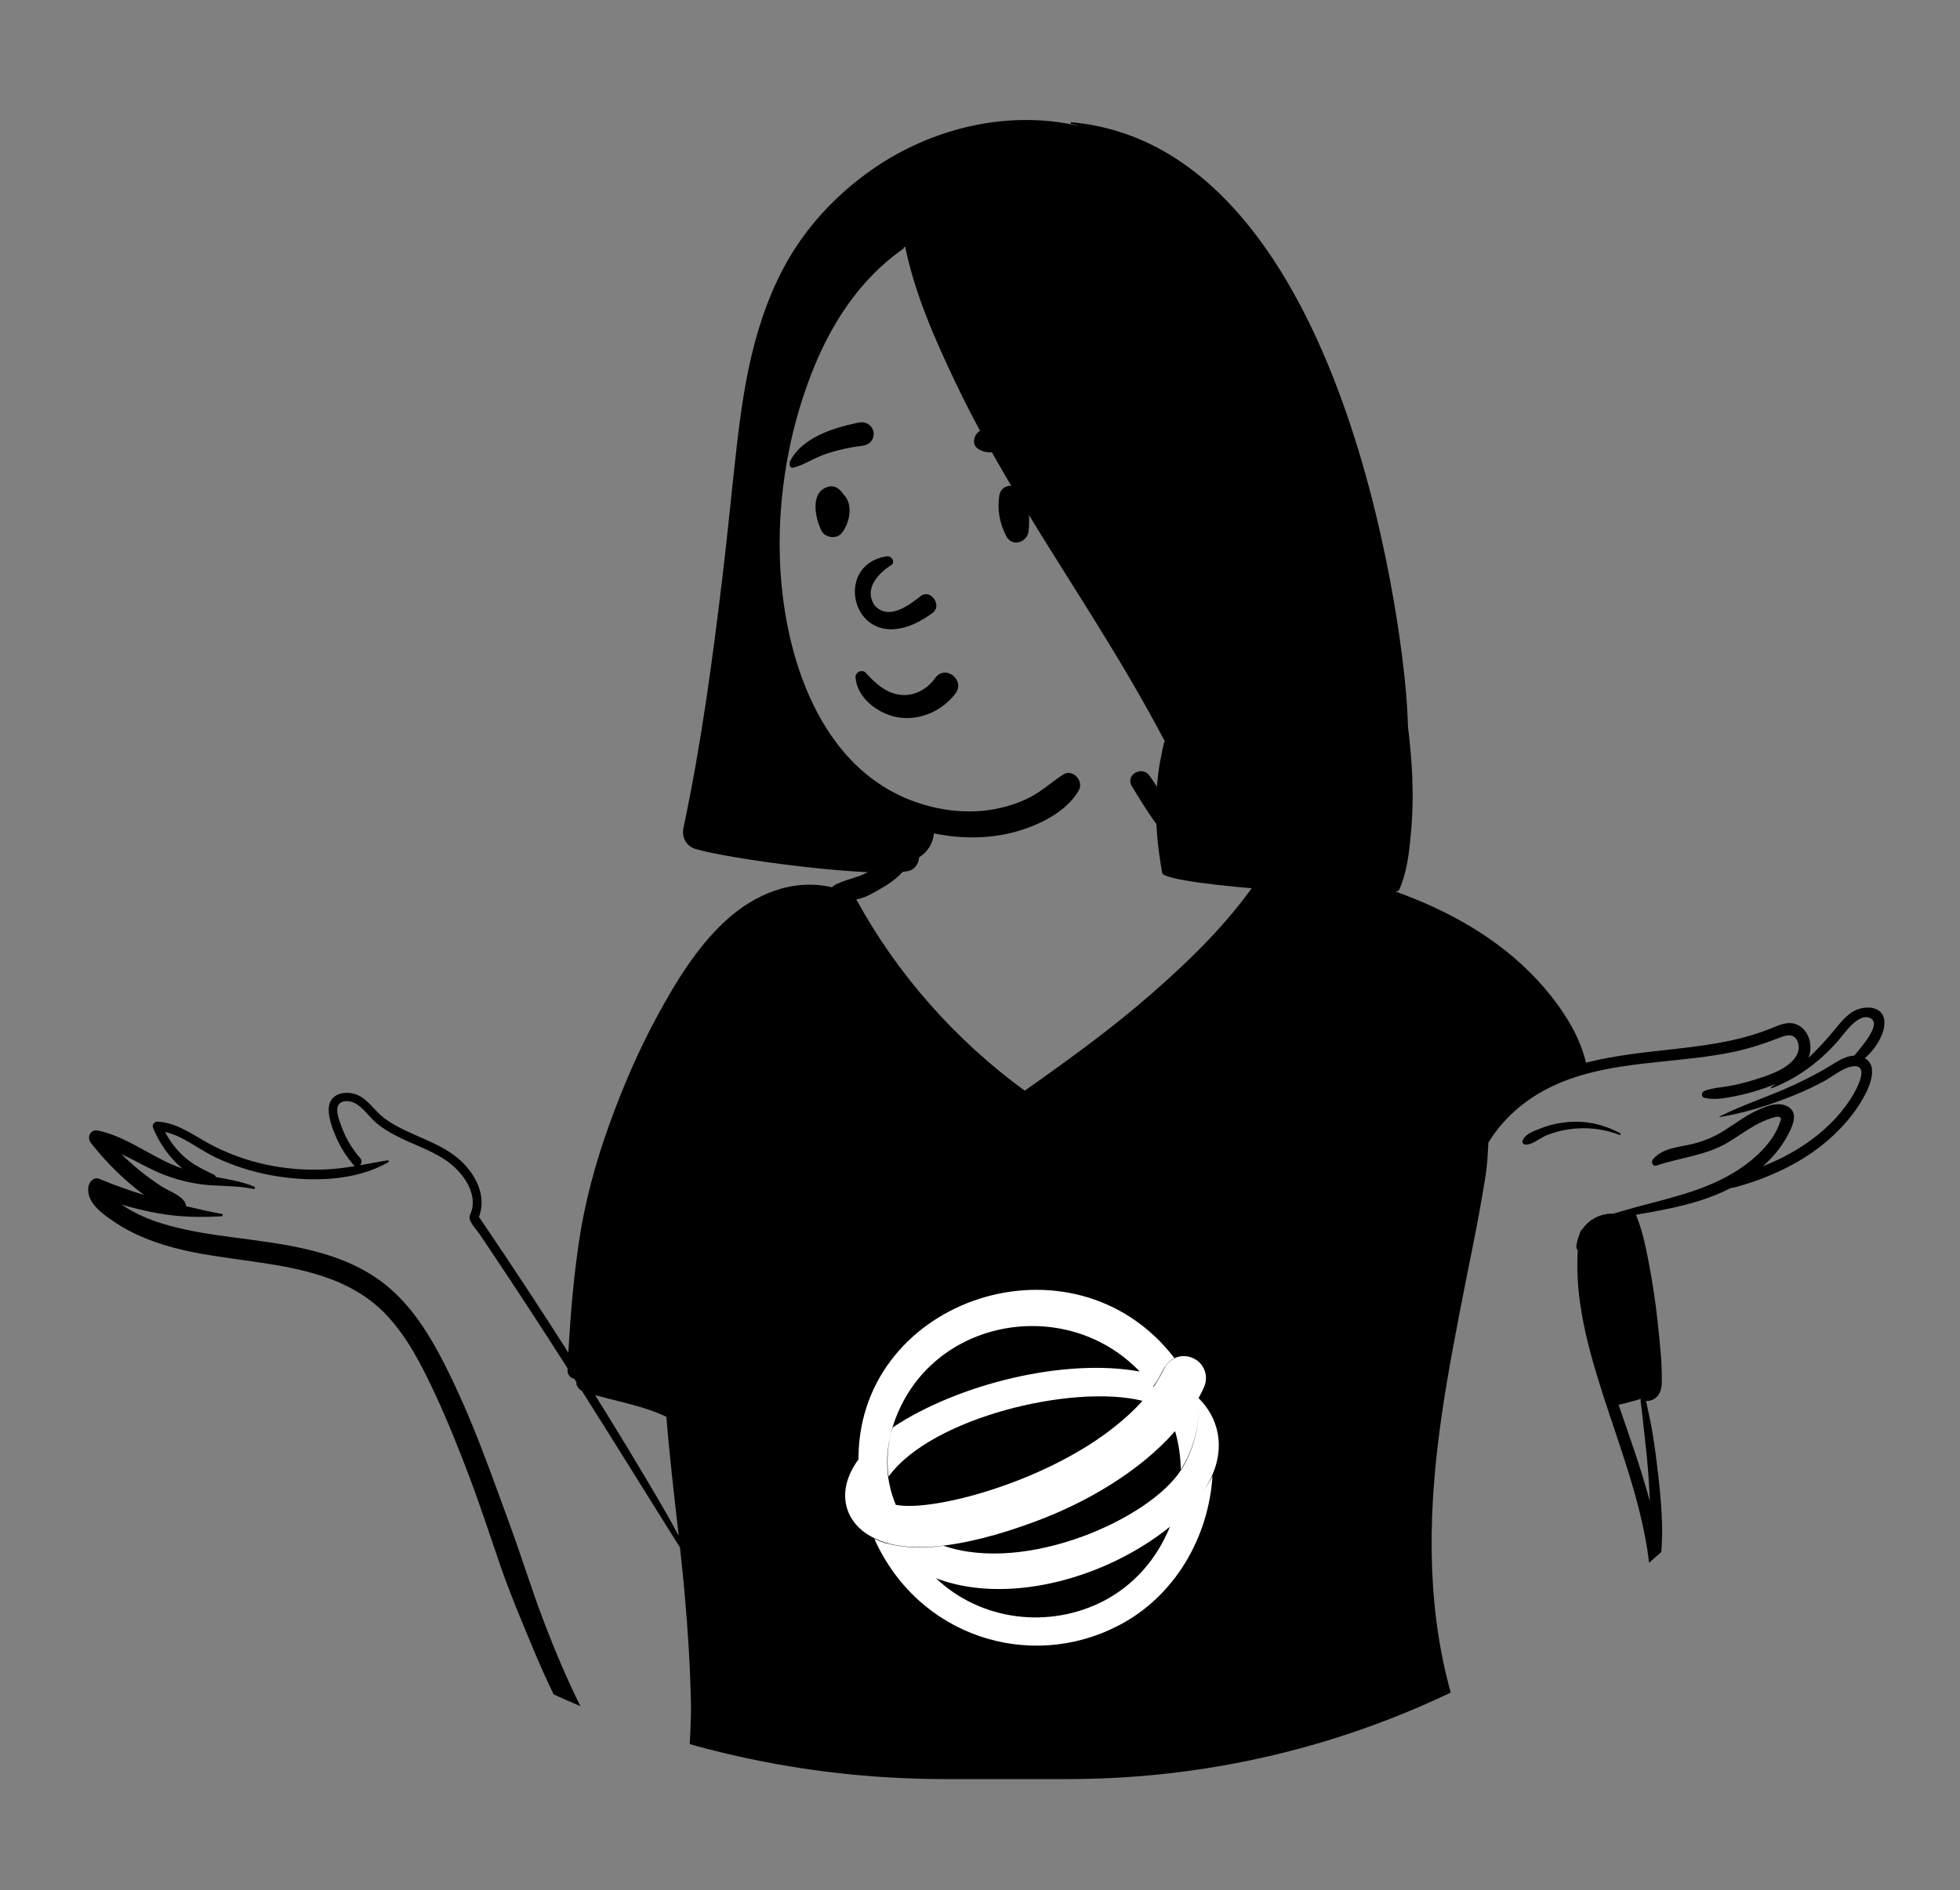
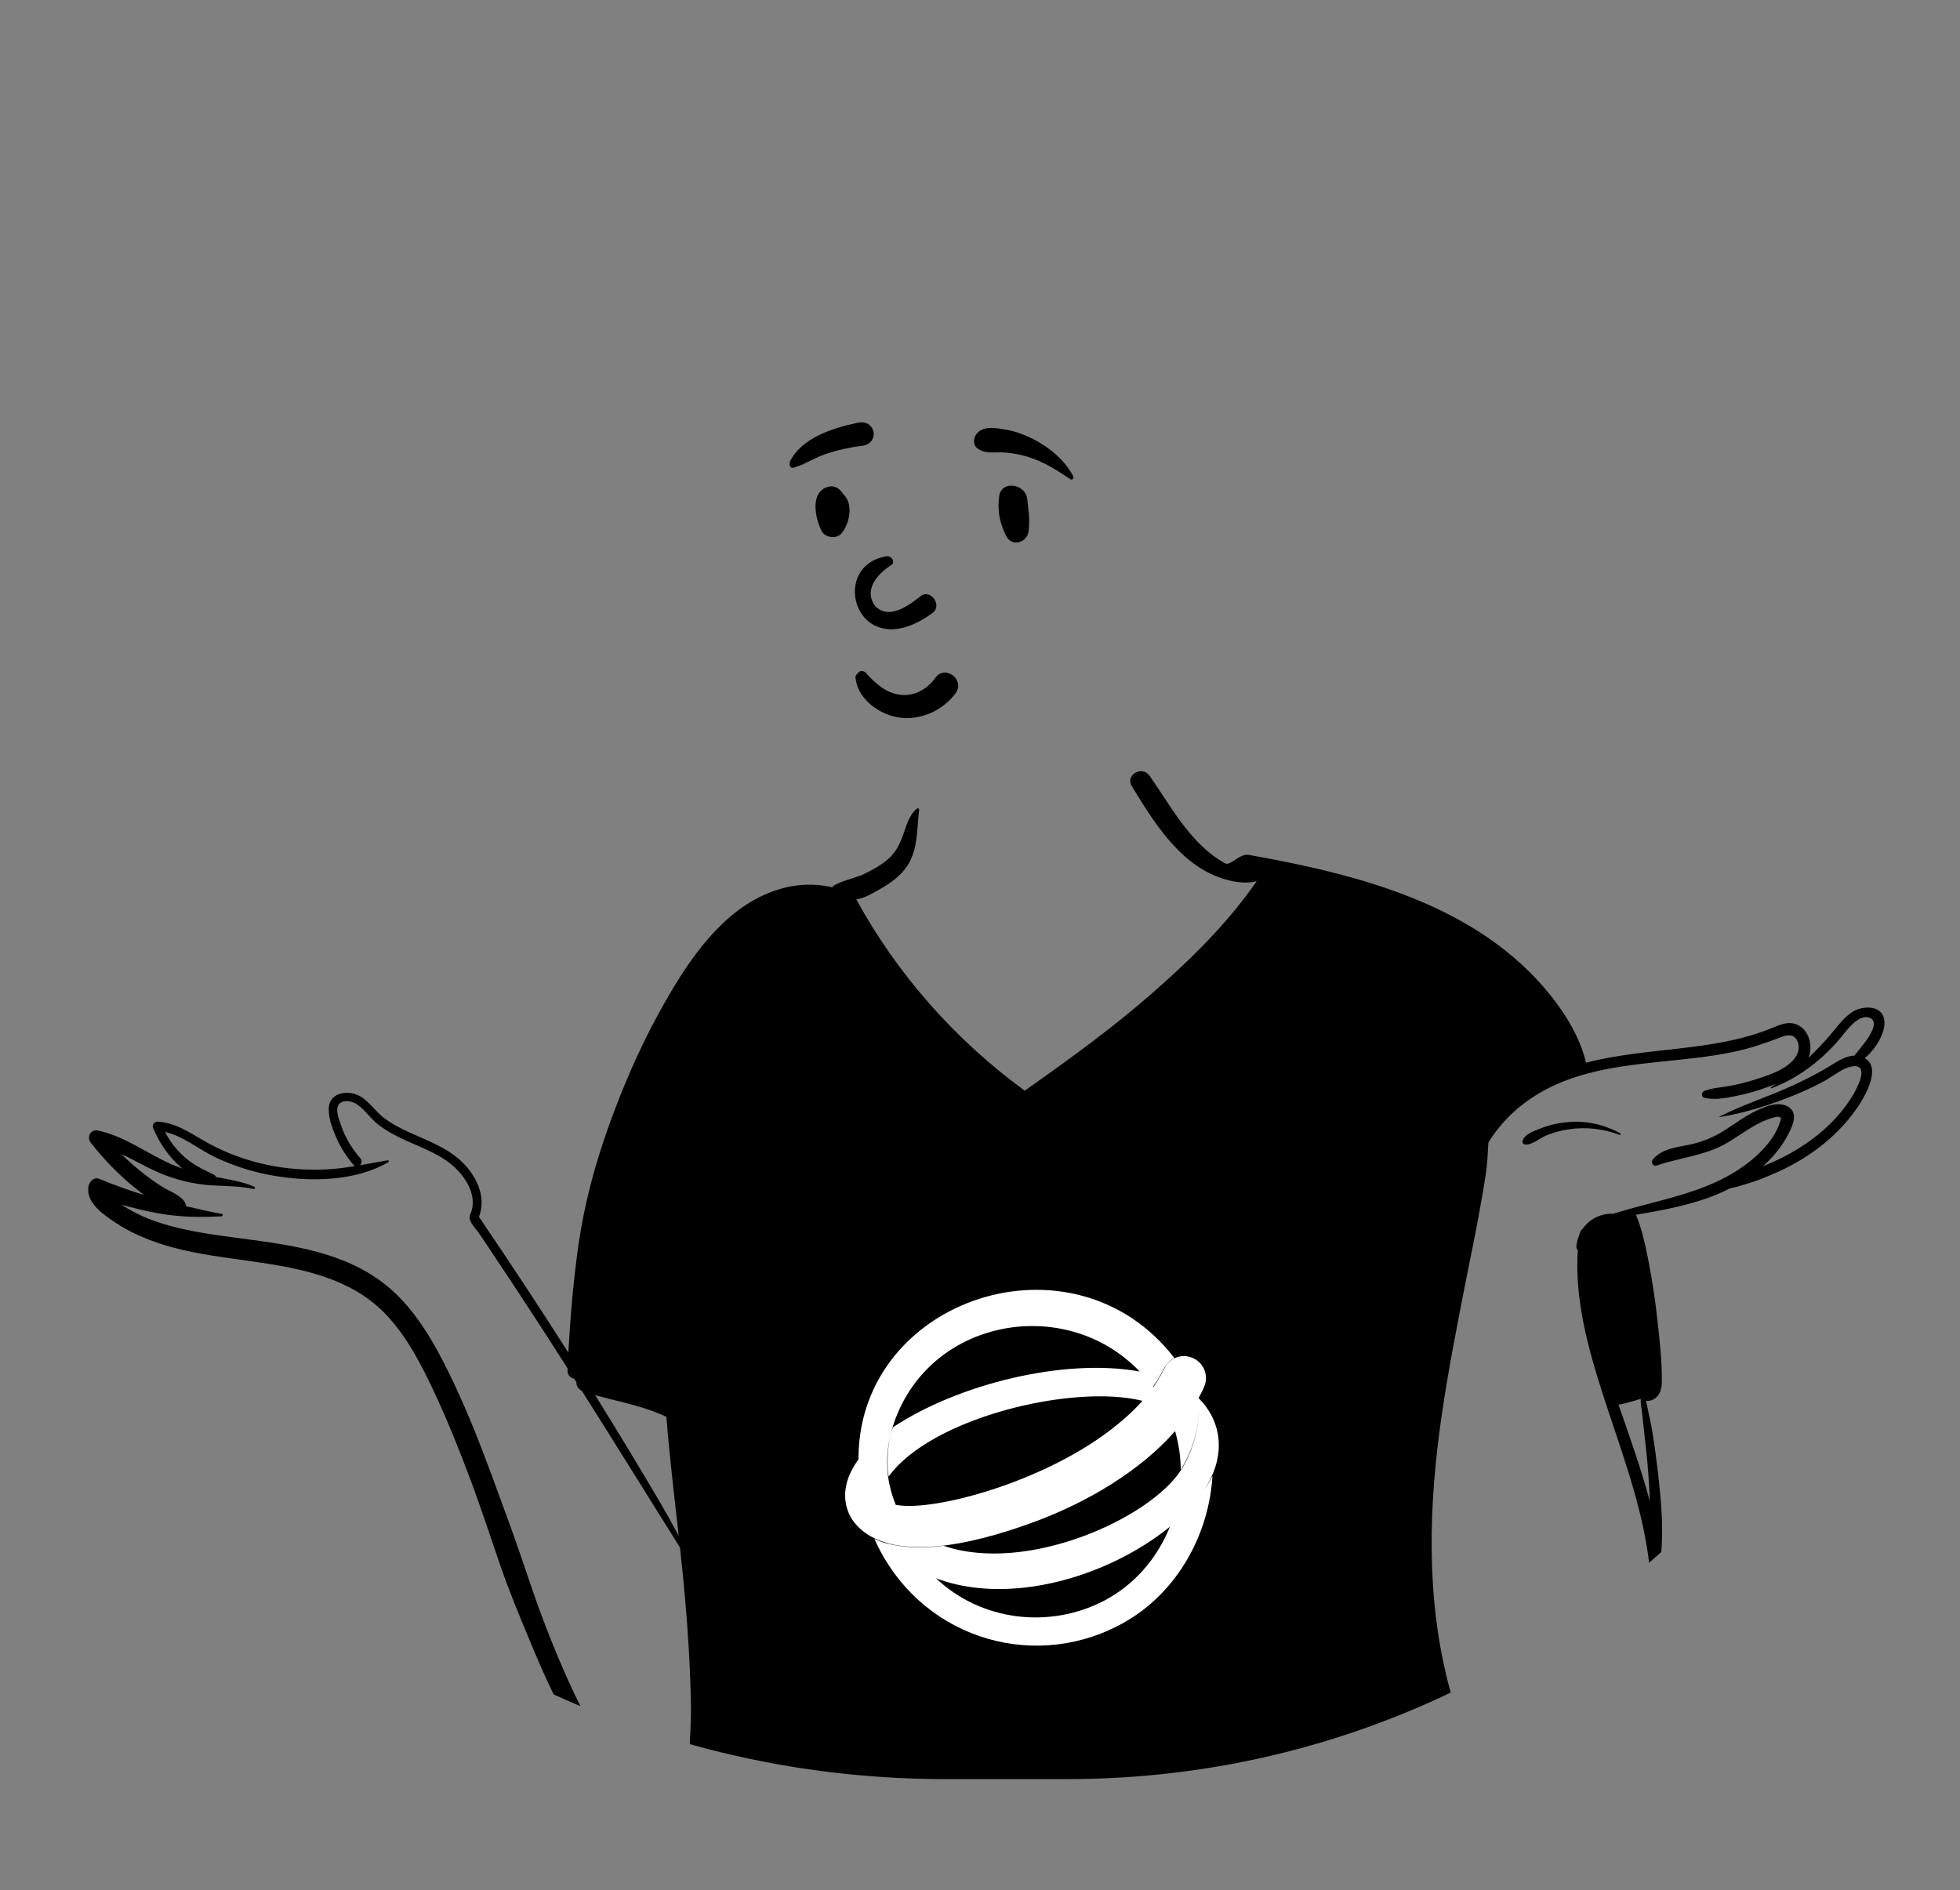
<svg xmlns="http://www.w3.org/2000/svg" width="141" height="136" viewBox="0 0 141 136" fill="none">
  <rect x="0" y="0" width="141" height="136" fill="#808080" stroke="none" />
  <g clip-path="url(#clip0)">
    <path fill-rule="evenodd" clip-rule="evenodd" d="M124.498 85.48C124.838 85.438 125.17 85.317 125.501 85.221C126.005 85.074 126.5 84.902 126.987 84.705C127.992 84.302 128.967 83.826 129.881 83.244C131.357 82.302 132.661 81.095 133.645 79.641L133.713 79.54C134.275 78.684 135.311 76.783 134.149 76.134C134.898 75.508 135.605 74.384 135.565 73.516C135.509 72.289 134.005 72.306 133.227 72.826C132.718 73.166 132.337 73.644 131.954 74.113C131.53 74.635 131.078 75.132 130.607 75.61C130.483 75.736 130.357 75.86 130.228 75.982L130.099 76.104C130.119 76.056 130.137 76.007 130.153 75.957C130.412 75.148 130.103 74.095 129.294 73.725C128.799 73.498 128.285 73.636 127.806 73.829L127.732 73.859C127.087 74.126 126.434 74.363 125.761 74.552C123.022 75.326 120.162 75.455 117.355 75.841C116.274 75.99 115.172 76.179 114.096 76.456C113.686 74.713 112.68 73.042 111.589 71.668C106.362 65.091 97.743 62.917 89.858 61.51C89.139 61.383 88.544 62.335 88.126 62.109C87.332 61.683 86.635 61.08 86.023 60.424C84.717 59.025 83.791 57.379 82.703 55.82C82.165 55.05 80.927 55.739 81.426 56.566L81.671 56.97C82.678 58.625 83.792 60.33 85.236 61.614C86.004 62.295 86.856 62.833 87.829 63.169C88.567 63.423 89.602 63.637 90.409 63.391L90.506 63.25C90.474 63.297 90.442 63.344 90.409 63.391C88.302 66.446 85.658 69.031 82.872 71.471C80.059 73.933 77.025 76.137 73.973 78.292L73.719 78.472C68.746 74.843 64.546 70.111 61.599 64.704C62.217 64.629 62.828 64.233 63.356 63.938C63.992 63.581 64.589 63.155 65.055 62.587C66.07 61.349 65.938 59.755 66.121 58.254C66.132 58.16 66.009 58.137 65.953 58.184C65.402 58.641 65.209 59.39 64.98 60.037C64.727 60.748 64.441 61.334 63.861 61.834C63.32 62.3 62.662 62.643 62.022 62.948C61.692 63.105 60.053 63.507 59.867 63.84C57.036 63.176 54.279 64.324 52.181 66.262C50.155 68.133 48.667 70.567 47.354 72.969C45.953 75.532 44.805 78.204 43.816 80.95C42.813 83.738 42.045 86.586 41.622 89.52C41.265 91.993 41.047 94.505 40.905 97.007L40.888 97.319C38.794 94.031 36.648 90.778 34.457 87.553C34.955 86.223 34.404 84.865 33.471 83.838C32.437 82.7 31.008 82.172 29.64 81.557L29.46 81.476C28.801 81.175 28.144 80.844 27.575 80.393C27.027 79.958 26.624 79.359 26.047 78.959C25.209 78.375 23.687 78.499 23.648 79.774C23.628 80.474 23.929 81.242 24.204 81.871C24.516 82.583 24.936 83.227 25.435 83.82C25.458 83.847 25.483 83.869 25.509 83.886L25.528 83.898C24.838 84.013 24.143 84.105 23.434 84.137C22.004 84.203 20.559 84.097 19.16 83.795C17.726 83.487 16.338 82.985 15.049 82.286C13.947 81.689 12.927 80.917 11.676 80.735C11.561 80.717 11.444 80.706 11.324 80.7C11.125 80.689 10.925 80.924 11.004 81.121C11.047 81.23 11.093 81.338 11.143 81.446C11.575 82.399 12.239 83.324 13.066 84.026L13.13 84.079C12.838 83.978 12.551 83.865 12.268 83.738C10.606 82.989 9.097 81.857 7.315 81.402C7.23 81.38 7.145 81.36 7.06 81.341C6.508 81.222 6.218 81.821 6.542 82.232C6.594 82.299 6.646 82.364 6.7 82.429C7.496 83.417 8.373 84.333 9.34 85.157C9.672 85.439 10.013 85.712 10.362 85.972C10.508 86.083 10.656 86.191 10.805 86.297L10.879 86.35C10.704 86.227 10.533 86.101 10.362 85.972C9.27 85.642 8.194 85.25 7.142 84.816C6.724 84.644 6.399 85.068 6.354 85.416C6.206 86.584 7.501 87.428 8.344 87.99C9.189 88.553 10.12 88.982 11.073 89.326C12.905 89.988 14.829 90.288 16.75 90.558L17.683 90.688C21.376 91.205 25.233 91.822 27.883 94.697C29.368 96.308 30.373 98.31 31.293 100.279C32.211 102.247 33.017 104.266 33.783 106.297C34.576 108.398 35.267 110.539 36.001 112.661C36.675 114.61 37.481 116.534 38.279 118.439L38.404 118.74C40.098 122.788 42.121 126.6 44.941 129.98C45.405 130.538 46.156 129.746 45.727 129.193C42.778 125.389 40.726 120.901 39.032 116.424C38.261 114.387 37.616 112.301 36.875 110.252L36.434 109.036C35.845 107.413 35.252 105.793 34.632 104.184C33.848 102.148 32.986 100.136 32 98.19L31.896 97.985C30.93 96.108 29.783 94.257 28.205 92.836C25.363 90.278 21.582 89.664 17.927 89.178L16.777 89.026C15.231 88.821 13.681 88.594 12.178 88.18C11.311 87.943 10.464 87.639 9.667 87.219C9.35 87.053 9.041 86.87 8.741 86.67C9.595 86.921 10.461 87.126 11.343 87.287C11.775 87.366 12.202 87.425 12.628 87.466C13.725 87.575 14.813 87.57 15.936 87.511C16.032 87.506 16.063 87.356 15.961 87.337C15.178 87.198 14.395 87.024 13.615 86.835L13.381 86.778C13.376 86.648 13.325 86.51 13.219 86.38C12.831 85.907 12.093 85.665 11.582 85.331C11.046 84.981 10.527 84.604 10.032 84.2C9.58 83.831 9.145 83.44 8.727 83.032L8.601 82.909C8.643 82.95 8.685 82.991 8.727 83.032C9.856 83.554 10.926 84.222 12.105 84.635C13.042 84.965 14.025 85.187 15.017 85.266L15.078 85.27L15.14 85.274C16.175 85.349 17.216 85.319 18.235 85.543C18.35 85.569 18.385 85.415 18.283 85.372C17.393 85.001 16.466 84.858 15.53 84.685C15.51 84.612 15.459 84.546 15.371 84.504L15.131 84.39C14.418 84.047 13.753 83.701 13.16 83.145C12.636 82.653 12.201 82.079 11.873 81.442C13.183 81.729 14.334 82.722 15.525 83.281C16.823 83.89 18.196 84.327 19.607 84.576L19.767 84.603C22.404 85.043 25.574 84.987 27.936 83.616C28.012 83.571 27.957 83.47 27.88 83.482C27.21 83.592 26.546 83.722 25.883 83.838C26.013 83.719 26.071 83.506 25.921 83.335C25.325 82.652 24.854 81.871 24.553 81.017L24.495 80.85C24.357 80.454 24.122 79.839 24.361 79.481C24.59 79.141 25.128 79.187 25.45 79.331C26.118 79.633 26.563 80.387 27.127 80.842C27.741 81.339 28.44 81.707 29.155 82.037L29.306 82.105C30.544 82.662 31.866 83.131 32.839 84.114C33.362 84.642 33.812 85.302 33.963 86.042C34.032 86.382 34.032 86.731 33.941 87.067C33.869 87.331 33.718 87.493 33.805 87.76C33.918 88.105 34.318 88.518 34.525 88.825C34.764 89.18 35.003 89.536 35.241 89.892C35.717 90.605 36.191 91.32 36.664 92.033C37.611 93.462 38.549 94.898 39.478 96.338C39.781 96.807 40.082 97.277 40.382 97.747L40.832 98.452L41.07 98.824L41.476 99.462C41.461 99.52 41.462 99.583 41.481 99.637C41.55 99.834 41.68 99.969 41.841 100.066L41.869 100.083C44.236 103.826 46.566 107.593 48.918 111.344C49.043 112.489 49.161 113.636 49.263 114.782C49.495 117.376 49.654 119.977 49.705 122.581C49.729 123.842 49.628 125.11 49.574 126.369C49.547 126.97 49.511 127.571 49.463 128.171L49.428 128.596C49.381 129.181 49.355 129.761 49.565 130.318C49.751 130.808 50.319 130.917 50.655 130.545C55.039 130.368 59.427 130.234 63.815 130.151C71.669 130 79.526 130.023 87.381 130.175C91.327 130.252 95.273 130.359 99.217 130.492C101.16 130.557 103.105 130.648 105.049 130.674C106.097 130.689 107.745 130.307 107.83 129.128L107.832 129.092C107.963 129.128 108.098 129.156 108.237 129.178C108.299 129.187 108.358 129.184 108.413 129.172L108.44 129.164C110.001 129.64 111.977 128.961 113.46 128.565L113.583 128.533C114.999 128.163 116.137 127.635 117.066 126.461C118.691 124.405 119.245 121.645 119.534 119.1C119.804 116.706 119.82 114.267 119.49 111.877C119.684 109.93 119.495 107.92 119.274 105.984C119.165 105.026 119.038 104.07 118.885 103.118C118.799 102.586 118.687 102.06 118.573 101.535C118.527 101.326 118.489 101.1 118.432 100.882L118.406 100.789C118.583 100.812 118.777 100.773 118.965 100.67C119.41 100.425 119.54 99.929 119.548 99.454C119.572 98.022 119.402 96.55 119.251 95.128C119.099 93.707 118.89 92.281 118.617 90.879L118.547 90.517C118.34 89.468 118.103 88.385 117.687 87.399C119.252 87.133 120.812 86.85 122.331 86.368C123.072 86.132 123.802 85.838 124.498 85.48ZM42.813 100.376C42.838 100.382 42.861 100.388 42.884 100.395C43.51 100.57 44.142 100.719 44.772 100.879C45.861 101.153 46.926 101.459 47.939 101.935C48.151 104.614 48.465 107.283 48.764 109.955L48.824 110.489C48.365 109.637 47.894 108.791 47.403 107.956C45.907 105.409 44.376 102.883 42.813 100.376ZM118.024 100.641C118.021 100.96 118.087 101.29 118.123 101.596C118.18 102.094 118.227 102.593 118.286 103.09C118.406 104.089 118.508 105.088 118.582 106.091C118.63 106.732 118.661 107.374 118.688 108.017C118.059 105.665 117.226 103.365 116.435 101.062C116.567 101.048 116.702 101.015 116.842 100.978L117.077 100.915C117.215 100.879 117.665 100.769 118.024 100.641ZM40.832 98.452L40.828 98.557C40.811 98.931 41.035 99.142 41.307 99.197C41.15 98.948 40.991 98.699 40.832 98.452ZM112.794 80.73C112.132 80.788 111.483 80.929 110.864 81.174L110.805 81.197C110.347 81.374 109.678 81.596 109.528 82.084C109.486 82.223 109.599 82.337 109.729 82.349C110.226 82.388 110.811 81.856 111.271 81.676C111.784 81.476 112.321 81.328 112.864 81.249C114.085 81.07 115.359 81.206 116.508 81.651C116.575 81.677 116.618 81.57 116.557 81.537C115.399 80.907 114.111 80.613 112.794 80.73ZM126.826 83.903C126.903 83.835 126.979 83.764 127.055 83.693C127.649 83.13 128.176 82.474 128.566 81.752L128.669 81.557C128.986 80.942 129.376 80.065 128.63 79.622C128.184 79.357 127.647 79.424 127.15 79.584C127.118 79.594 127.086 79.606 127.054 79.617C126.832 79.694 126.618 79.787 126.427 79.876C125.598 80.257 124.867 80.811 124.102 81.299C123.273 81.828 122.454 82.166 121.497 82.365L121.407 82.383C120.509 82.56 119.535 82.675 118.908 83.414C118.751 83.6 118.895 83.95 119.166 83.858C120.899 83.273 122.732 83.144 124.323 82.184C124.982 81.787 125.605 81.331 126.278 80.955C126.635 80.755 127.004 80.58 127.397 80.46L127.612 80.397C127.738 80.36 127.888 80.324 127.989 80.36C128.181 80.427 128.119 80.529 128.06 80.709L128.054 80.727C127.587 82.172 126.256 83.381 125.023 84.181C124.74 84.366 124.45 84.534 124.155 84.691C122.158 85.756 119.924 86.251 117.729 86.84C117.729 86.84 116.46 87.194 116.04 87.327C115.572 87.288 115.038 87.454 114.685 87.651C114.343 87.843 114.067 88.101 113.858 88.403C113.858 88.403 113.657 88.571 113.621 88.831C113.515 89.072 113.444 89.331 113.409 89.602C113.389 89.76 113.429 89.882 113.504 89.969C113.277 93.452 114.218 96.916 115.278 100.226L115.383 100.553L115.451 100.76C116.594 104.269 117.906 107.754 118.492 111.413C118.884 113.857 118.871 116.387 118.584 118.843L118.564 119.012C118.281 121.334 117.736 123.938 116.26 125.807C115.508 126.76 114.616 127.184 113.476 127.491L113.413 127.508C112.382 127.779 111.317 128.165 110.253 128.281C109.266 128.389 108.439 128.021 107.55 127.677L107.549 127.676C105.678 126.02 104.828 123.607 104.201 121.173C102.573 114.873 102.775 108.333 103.698 101.941C104.18 98.601 104.834 95.29 105.486 91.98C105.812 90.325 106.164 88.674 106.456 87.014L106.629 86.037C106.724 85.495 106.817 84.951 106.896 84.406C107.002 83.672 107.034 82.951 107.071 82.213C107.967 80.727 109.268 79.504 110.776 78.626C111.855 77.997 112.997 77.561 114.176 77.244C117.547 76.336 121.222 76.4 124.613 75.701C125.753 75.466 126.835 75.118 127.916 74.701L128.063 74.644C128.559 74.45 129.065 74.343 129.311 74.927C129.486 75.344 129.382 75.776 129.119 76.126C128.474 76.983 127.179 77.38 126.204 77.688C125.617 77.875 125.018 78.022 124.413 78.132C123.807 78.242 123.199 78.27 122.618 78.484C122.394 78.566 122.35 78.922 122.618 78.985C123.355 79.157 124.096 79.01 124.828 78.867C125.632 78.708 126.424 78.483 127.193 78.198C127.335 78.145 127.482 78.09 127.632 78.031L127.745 77.987C127.628 78.071 127.512 78.154 127.394 78.237C127.363 78.26 127.382 78.318 127.423 78.304C129.233 77.629 130.88 76.41 132.155 74.968L132.219 74.895C132.668 74.38 133.692 72.823 134.555 73.256C135.365 73.663 133.984 75.232 133.459 75.873L133.398 75.948C132.801 75.964 132.223 76.335 131.74 76.635C130.9 77.156 130.023 77.604 129.129 78.023C127.352 78.859 125.465 79.448 123.707 80.326C123.684 80.338 123.702 80.368 123.724 80.365C124.843 80.186 125.95 79.901 127.031 79.547L127.08 79.532L127.128 79.516C127.803 79.294 128.47 79.043 129.126 78.775C129.854 78.478 130.566 78.144 131.257 77.766C131.883 77.424 132.577 76.808 133.303 76.717C133.38 76.707 133.449 76.706 133.509 76.712C134.342 76.782 133.653 78.162 133.42 78.575C133.04 79.253 132.581 79.879 132.054 80.45C130.986 81.611 129.691 82.53 128.29 83.246C127.812 83.49 127.323 83.706 126.826 83.903Z" fill="black" />
-     <path fill-rule="evenodd" clip-rule="evenodd" d="M49.168 59.559C50.431 53.616 51.241 47.596 51.966 41.569C52.317 38.649 52.597 35.722 52.922 32.801C53.225 30.079 53.578 27.348 54.286 24.699C54.945 22.236 55.908 19.799 57.327 17.673C58.657 15.68 60.329 13.972 62.25 12.546C66.044 9.729 70.896 8.23 75.615 8.727C76.328 8.803 77.035 8.924 77.733 9.085C77.51 9.02 77.286 8.959 77.059 8.906C76.986 8.888 77.018 8.789 77.09 8.796C96.29 10.545 100.807 44.02 101.217 50.77C101.249 51.294 101.275 51.818 101.294 52.343C101.438 53.514 101.545 54.688 101.596 55.865C101.653 57.223 101.626 58.59 101.501 59.944C101.372 61.332 101.226 62.754 100.648 64.03C100.294 64.816 83.781 63.74 83.61 62.812C83.265 60.939 83.088 59.006 83.196 57.101C83.247 56.188 83.341 55.281 83.536 54.387C83.589 54.143 83.646 53.684 83.788 53.322C82.282 50.452 80.625 47.665 78.919 44.91C75.37 39.173 71.596 33.543 68.695 27.434C67.24 24.372 65.807 21.121 65.121 17.767L65.01 17.789C65.023 17.829 65.015 17.879 64.975 17.907C61.821 20.091 59.714 23.403 58.348 26.948C56.758 31.075 55.986 35.533 56.097 39.955C56.273 46.984 58.93 55.669 66.449 57.891C68.165 58.398 70.017 58.541 71.775 58.17C72.604 57.995 73.416 57.725 74.165 57.326C74.995 56.883 75.677 56.256 76.454 55.741C77.166 55.269 78.006 56.189 77.597 56.887C76.693 58.429 74.747 59.372 73.076 59.836C71.292 60.332 69.412 60.355 67.596 60.04C67.457 60.017 67.32 59.99 67.184 59.961C67.153 60.419 66.957 60.874 66.638 61.243C66.496 61.41 66.32 61.553 66.123 61.675C66.097 62.121 65.81 62.569 65.344 62.667C62.855 63.186 52.517 61.824 50.032 61.082C49.364 60.882 49.027 60.227 49.168 59.559Z" fill="black" />
-     <path fill-rule="evenodd" clip-rule="evenodd" d="M66.845 51.344C67.591 51.04 68.256 50.532 68.743 49.884C68.912 49.658 68.956 49.42 68.92 49.203C68.88 48.958 68.736 48.736 68.538 48.587C68.34 48.438 68.092 48.364 67.853 48.402C67.645 48.434 67.438 48.548 67.273 48.785L67.239 48.832C66.95 49.223 66.573 49.544 66.144 49.752C65.73 49.951 65.267 50.044 64.788 49.99C63.876 49.887 63.248 49.393 62.579 48.723C62.496 48.639 62.414 48.551 62.33 48.463C62.278 48.382 62.205 48.331 62.124 48.303C62.034 48.273 61.932 48.275 61.839 48.308C61.749 48.339 61.668 48.398 61.614 48.478C61.563 48.553 61.534 48.646 61.544 48.753C61.605 49.447 61.968 50.067 62.483 50.554C63.056 51.094 63.815 51.468 64.529 51.599C65.317 51.744 66.119 51.64 66.845 51.344ZM64.158 40.63C63.321 41.139 62.044 42.327 62.945 43.589C64.006 44.703 65.533 43.426 66.285 42.849C66.983 42.401 67.767 43.552 67.12 44.075C61.682 48.102 59.476 40.763 63.734 40.031C64.203 39.95 64.378 40.472 64.158 40.63ZM73.902 35.945C73.81 34.796 72.06 34.535 71.886 35.672C71.73 36.691 71.914 37.627 72.372 38.544C72.811 39.42 73.912 39.011 73.995 38.213C74.107 37.144 73.96 36.66 73.902 35.945ZM60.585 35.436C60.341 35.117 59.989 34.899 59.567 35.022C58.249 35.407 58.638 37.279 59.101 38.191C59.352 38.686 60.165 38.811 60.533 38.375C61.132 37.665 61.419 36.246 60.657 35.546C60.636 35.51 60.613 35.473 60.585 35.436ZM72.391 30.917L72.183 30.88C71.539 30.769 70.738 30.662 70.282 31.18C70.04 31.455 69.957 31.965 70.282 32.228C70.853 32.691 71.485 32.512 72.17 32.551C72.734 32.583 73.277 32.677 73.82 32.832C75.013 33.173 75.985 33.796 77.003 34.479C77.137 34.569 77.273 34.398 77.209 34.273C76.621 33.121 75.482 32.174 74.341 31.597C73.731 31.29 73.065 31.034 72.391 30.917ZM61.787 30.401L61.628 30.433C59.893 30.796 57.64 31.521 56.818 33.225C56.787 33.466 56.82 33.517 56.847 33.551L56.856 33.562C56.878 33.591 56.896 33.631 57 33.664C57.029 33.657 57.059 33.65 57.088 33.642C57.465 33.543 57.763 33.407 58.051 33.266L58.364 33.112C58.726 32.934 59.092 32.763 59.48 32.636C60.308 32.366 61.159 32.176 62.023 32.074C62.211 32.052 62.391 31.989 62.534 31.88C62.669 31.777 62.772 31.635 62.819 31.446C62.88 31.201 62.863 31.015 62.731 30.794C62.632 30.628 62.491 30.513 62.328 30.447C62.163 30.379 61.974 30.363 61.787 30.401Z" fill="black" />
+     <path fill-rule="evenodd" clip-rule="evenodd" d="M66.845 51.344C67.591 51.04 68.256 50.532 68.743 49.884C68.912 49.658 68.956 49.42 68.92 49.203C68.88 48.958 68.736 48.736 68.538 48.587C68.34 48.438 68.092 48.364 67.853 48.402C67.645 48.434 67.438 48.548 67.273 48.785L67.239 48.832C66.95 49.223 66.573 49.544 66.144 49.752C65.73 49.951 65.267 50.044 64.788 49.99C63.876 49.887 63.248 49.393 62.579 48.723C62.496 48.639 62.414 48.551 62.33 48.463C62.278 48.382 62.205 48.331 62.124 48.303C62.034 48.273 61.932 48.275 61.839 48.308C61.563 48.553 61.534 48.646 61.544 48.753C61.605 49.447 61.968 50.067 62.483 50.554C63.056 51.094 63.815 51.468 64.529 51.599C65.317 51.744 66.119 51.64 66.845 51.344ZM64.158 40.63C63.321 41.139 62.044 42.327 62.945 43.589C64.006 44.703 65.533 43.426 66.285 42.849C66.983 42.401 67.767 43.552 67.12 44.075C61.682 48.102 59.476 40.763 63.734 40.031C64.203 39.95 64.378 40.472 64.158 40.63ZM73.902 35.945C73.81 34.796 72.06 34.535 71.886 35.672C71.73 36.691 71.914 37.627 72.372 38.544C72.811 39.42 73.912 39.011 73.995 38.213C74.107 37.144 73.96 36.66 73.902 35.945ZM60.585 35.436C60.341 35.117 59.989 34.899 59.567 35.022C58.249 35.407 58.638 37.279 59.101 38.191C59.352 38.686 60.165 38.811 60.533 38.375C61.132 37.665 61.419 36.246 60.657 35.546C60.636 35.51 60.613 35.473 60.585 35.436ZM72.391 30.917L72.183 30.88C71.539 30.769 70.738 30.662 70.282 31.18C70.04 31.455 69.957 31.965 70.282 32.228C70.853 32.691 71.485 32.512 72.17 32.551C72.734 32.583 73.277 32.677 73.82 32.832C75.013 33.173 75.985 33.796 77.003 34.479C77.137 34.569 77.273 34.398 77.209 34.273C76.621 33.121 75.482 32.174 74.341 31.597C73.731 31.29 73.065 31.034 72.391 30.917ZM61.787 30.401L61.628 30.433C59.893 30.796 57.64 31.521 56.818 33.225C56.787 33.466 56.82 33.517 56.847 33.551L56.856 33.562C56.878 33.591 56.896 33.631 57 33.664C57.029 33.657 57.059 33.65 57.088 33.642C57.465 33.543 57.763 33.407 58.051 33.266L58.364 33.112C58.726 32.934 59.092 32.763 59.48 32.636C60.308 32.366 61.159 32.176 62.023 32.074C62.211 32.052 62.391 31.989 62.534 31.88C62.669 31.777 62.772 31.635 62.819 31.446C62.88 31.201 62.863 31.015 62.731 30.794C62.632 30.628 62.491 30.513 62.328 30.447C62.163 30.379 61.974 30.363 61.787 30.401Z" fill="black" />
    <path fill-rule="evenodd" clip-rule="evenodd" d="M61.76 104.999C60.286 106.983 60.605 108.989 62.065 110.149C65.034 112.508 71.048 110.758 74.588 109.426C78.113 108.109 81.959 105.902 84.535 102.967C84.793 103.867 84.941 104.838 84.941 105.735C85.815 104.376 86.248 102.742 86.241 101.301C86.252 102.769 85.823 104.404 84.979 105.735C82.771 109.236 73.864 113.269 67.888 111.215C66.1 111.443 64.919 111.329 63.702 111.024C63.856 111.206 64.016 111.38 64.184 111.547C64.016 111.382 63.855 111.208 63.702 111.024C63.435 110.948 63.169 110.834 62.902 110.72L62.902 110.72L62.902 110.72L62.902 110.72L62.902 110.72L62.902 110.72C66.061 117.759 74.055 120.233 80.373 116.998C84.522 114.906 86.958 110.568 87.224 106.192C87.045 106.55 86.835 106.9 86.6 107.24C87.43 105.984 87.861 104.601 87.605 103.148C87.417 102.134 86.933 101.305 86.225 100.589C86.475 100.118 86.545 99.975 86.615 99.8C86.958 99.039 86.653 98.125 85.892 97.745C85.435 97.516 84.941 97.516 84.522 97.707C84.217 97.859 83.951 98.087 83.799 98.392C83.799 98.392 83.304 99.343 82.999 99.761C82.995 99.768 82.99 99.775 82.986 99.781L82.962 99.748C83.248 99.358 83.423 99.031 83.572 98.752L83.572 98.752C83.819 98.291 83.994 97.963 84.484 97.707C77.252 88.308 61.912 93.369 61.76 104.784C61.759 104.856 61.759 104.928 61.76 104.999ZM82.189 100.786C77.162 99.537 66.973 102.009 63.93 106.23C63.778 105.507 63.816 103.757 64.234 102.691C68.963 99.552 76.626 97.691 81.988 98.678C76.605 93.039 66.599 94.878 64.196 102.729C63.631 104.65 63.7 106.459 64.439 108.267C64.472 108.273 64.505 108.279 64.539 108.285C67.203 108.741 74.892 106.687 79.84 102.92C80.649 102.3 81.478 101.584 82.189 100.786ZM67.334 113.55C71.1 114.991 76.076 114.362 80.449 112.204C81.691 111.59 83.004 110.788 84.165 109.842C83.211 112.184 81.58 114.036 79.421 115.172C75.485 117.215 70.571 116.625 67.334 113.55Z" fill="white" />
  </g>
  <defs>
    <clipPath id="clip0">
      <path d="M0 0H140.8V64C140.8 99.346 112.146 128 76.8 128H68C30.445 128 0 97.555 0 60V0Z" fill="white" />
    </clipPath>
  </defs>
</svg>